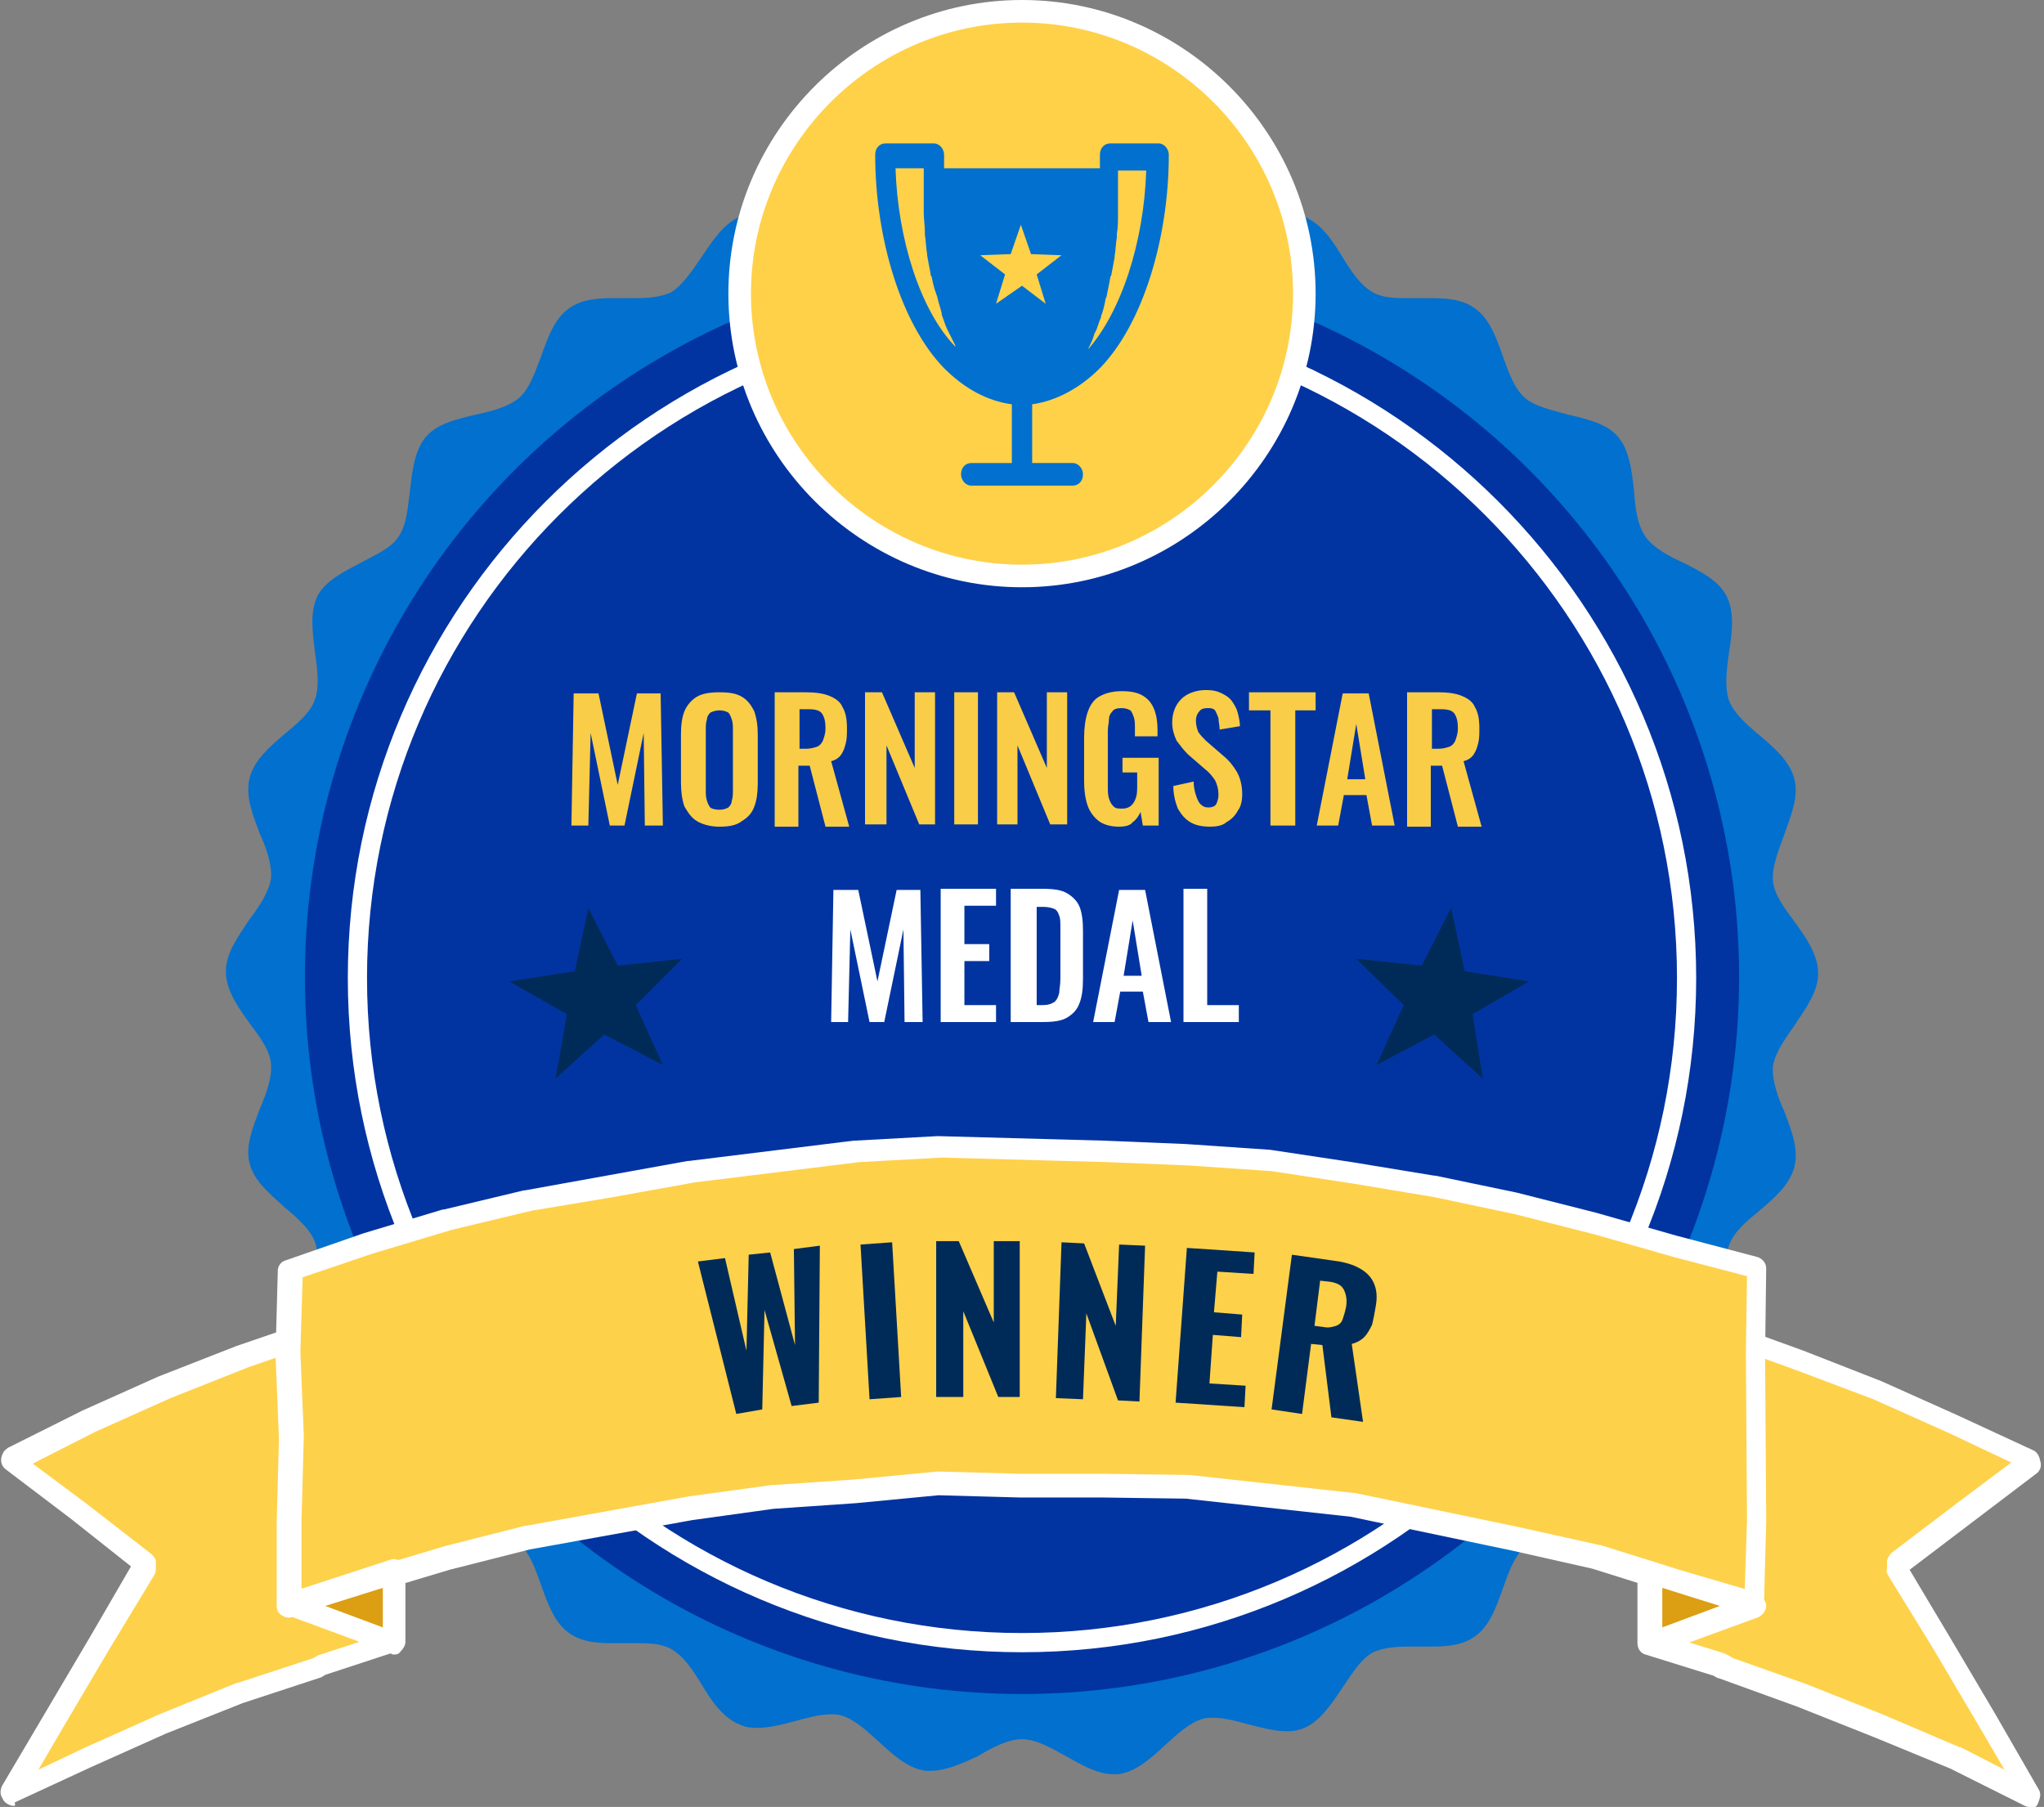
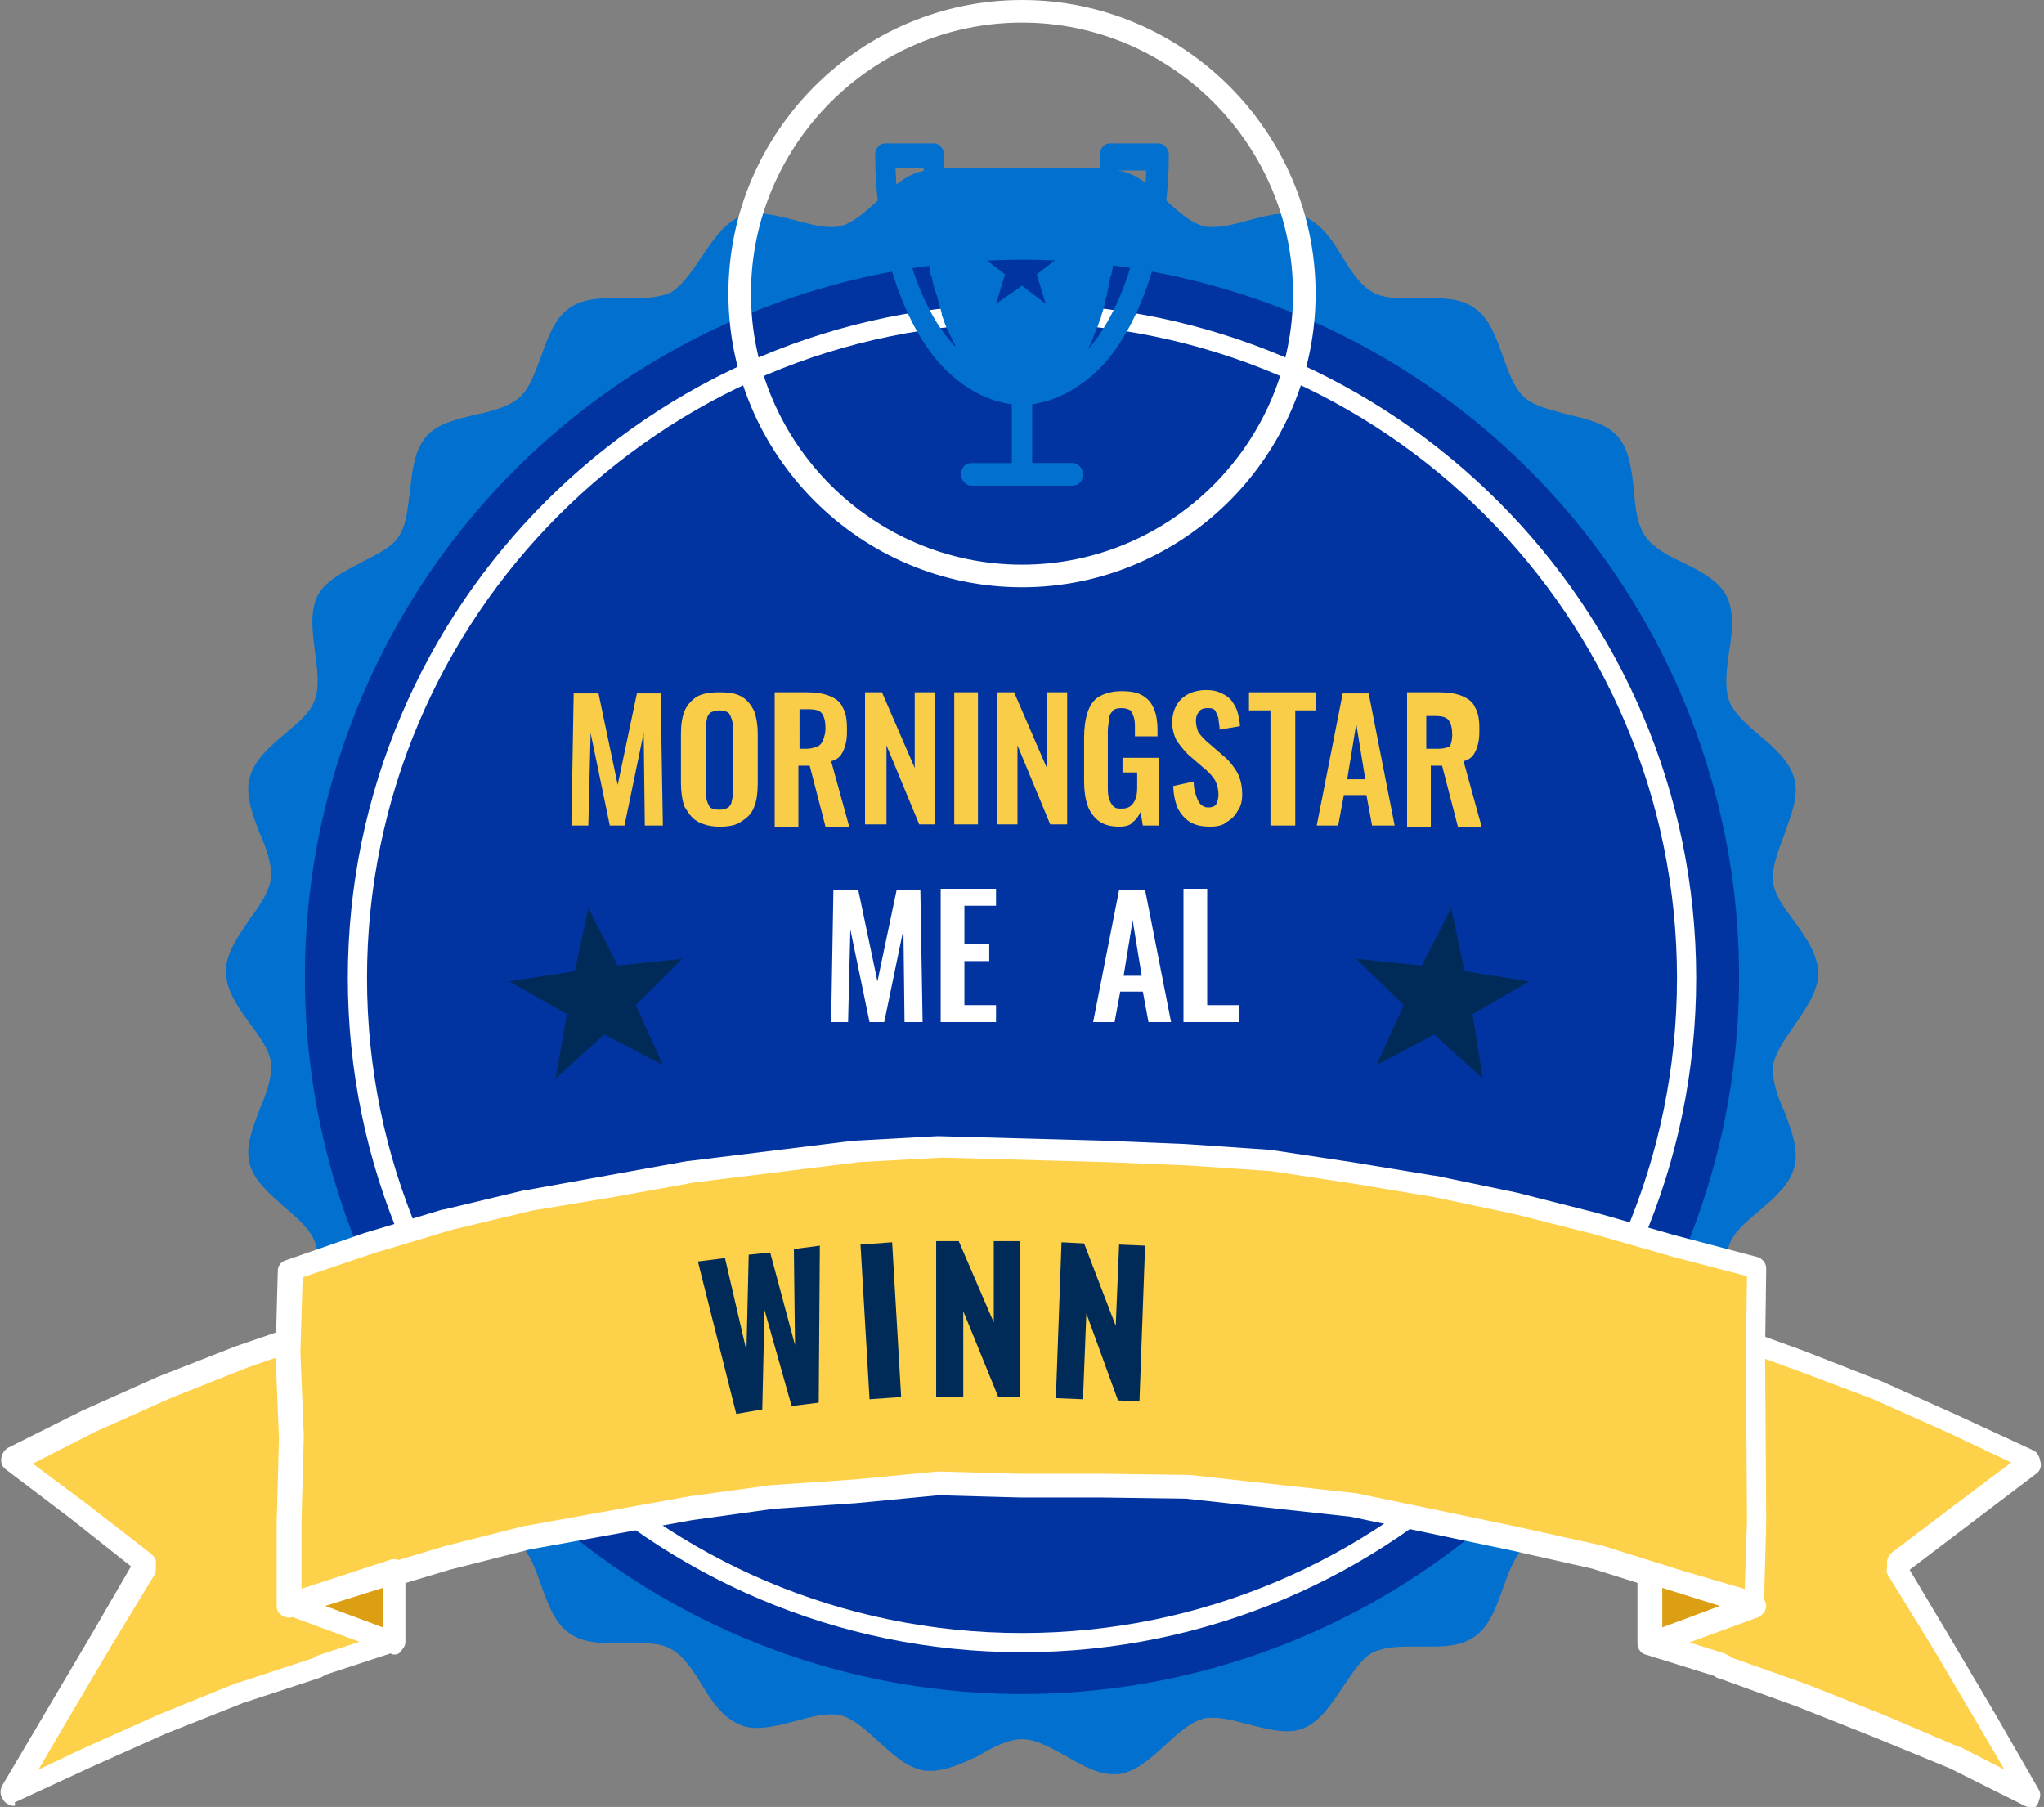
<svg xmlns="http://www.w3.org/2000/svg" version="1.1" id="Layer_1" x="0px" y="0px" viewBox="0 0 181 160" style="enable-background:new 0 0 181 160;" xml:space="preserve">
  <rect x="0" y="0" width="181" height="160" fill="#808080" stroke="none" />
  <style type="text/css">
	.st0{fill:#0170CF;}
	.st1{fill:#0134A1;}
	.st2{fill:#FFFFFF;}
	.st3{fill:#F9CD47;}
	.st4{fill:#FED14A;}
	.st5{fill:#002B58;}
	.st6{fill:#DC9E12;}
	.st7{fill:#FFD148;}
</style>
  <g>
    <path class="st0" d="M82.4,156.8c-0.1,0-0.3,0-0.4,0c-1.6-0.2-2.9-1.4-4.2-2.6c-1.1-1-2.2-2-3.3-2.3c-0.3-0.1-0.6-0.1-0.9-0.1   c-1,0-2.1,0.3-3.2,0.6c-1.1,0.3-2.3,0.6-3.4,0.6c-0.6,0-1.1-0.1-1.5-0.3c-1.5-0.6-2.5-2.1-3.4-3.6c-0.8-1.3-1.6-2.5-2.7-3.1   c-0.9-0.5-2-0.5-3.1-0.5c-0.3,0-0.6,0-1,0c-0.3,0-0.7,0-1,0c-1.4,0-2.8-0.1-3.9-0.9c-1.3-0.9-1.9-2.6-2.5-4.3   c-0.5-1.4-1-2.8-1.9-3.6c-0.9-0.8-2.4-1.1-3.8-1.5c-1.7-0.4-3.5-0.8-4.5-2c-1-1.2-1.2-3-1.4-4.8c-0.2-1.5-0.3-3-1-4   c-0.7-1-2-1.7-3.3-2.3c-1.6-0.8-3.2-1.6-3.9-3c-0.7-1.4-0.5-3.2-0.2-5c0.2-1.5,0.4-3,0-4.1c-0.4-1.1-1.5-2.1-2.7-3.1   c-1.3-1.2-2.7-2.3-3.1-3.9c-0.4-1.5,0.3-3.2,0.9-4.8c0.6-1.4,1.1-2.8,1-4c-0.1-1.2-1-2.4-1.9-3.6c-1-1.4-2.1-2.9-2.1-4.6   c0-1.6,1.1-3.1,2.1-4.6c0.9-1.2,1.7-2.4,1.9-3.6c0.1-1.2-0.4-2.7-1-4c-0.6-1.6-1.3-3.3-0.9-4.9c0.4-1.6,1.8-2.8,3.1-3.9   c1.2-1,2.3-1.9,2.7-3.1c0.4-1.1,0.2-2.7,0-4.1c-0.2-1.7-0.5-3.5,0.2-5c0.7-1.4,2.4-2.2,3.9-3c1.3-0.7,2.7-1.3,3.3-2.3   c0.7-1,0.8-2.5,1-4c0.2-1.8,0.4-3.6,1.4-4.8c1-1.2,2.8-1.6,4.5-2c1.4-0.3,2.9-0.7,3.8-1.5c0.9-0.8,1.4-2.3,1.9-3.6   c0.6-1.7,1.2-3.4,2.5-4.3c1.1-0.8,2.5-0.9,3.9-0.9c0.3,0,0.7,0,1,0c0.3,0,0.6,0,1,0c1.1,0,2.2-0.1,3.1-0.5c1-0.6,1.8-1.8,2.7-3.1   c1-1.5,2-3,3.4-3.6c0.5-0.2,0.9-0.3,1.5-0.3c1.1,0,2.2,0.3,3.4,0.6c1.1,0.3,2.2,0.6,3.2,0.6c0.3,0,0.6,0,0.9-0.1   c1.1-0.3,2.2-1.3,3.3-2.3c1.3-1.2,2.6-2.4,4.2-2.6c0.1,0,0.3,0,0.4,0c1.4,0,2.8,0.8,4.2,1.6c1.3,0.7,2.6,1.5,3.9,1.5   c1.2,0,2.6-0.7,3.9-1.5c1.4-0.8,2.8-1.6,4.2-1.6c0.1,0,0.3,0,0.4,0c1.6,0.2,2.9,1.4,4.2,2.6c1.1,1,2.2,2,3.3,2.3   c0.3,0.1,0.6,0.1,0.9,0.1c1,0,2.1-0.3,3.2-0.6c1.1-0.3,2.3-0.6,3.4-0.6c0.6,0,1.1,0.1,1.5,0.3c1.5,0.6,2.5,2.1,3.4,3.6   c0.8,1.3,1.6,2.5,2.7,3.1c0.9,0.5,2,0.5,3.1,0.5c0.3,0,0.6,0,1,0c0.3,0,0.7,0,1,0c1.4,0,2.8,0.1,3.9,0.9c1.3,0.9,1.9,2.6,2.5,4.3   c0.5,1.4,1,2.8,1.9,3.6c0.9,0.8,2.4,1.1,3.8,1.5c1.7,0.4,3.5,0.8,4.5,2c1,1.2,1.2,3,1.4,4.8c0.1,1.5,0.3,3,1,4c0.7,1,2,1.7,3.3,2.3   c1.6,0.8,3.2,1.6,3.9,3c0.7,1.4,0.5,3.2,0.2,5c-0.2,1.5-0.4,3,0,4.2c0.4,1.1,1.5,2.1,2.7,3.1c1.3,1.1,2.7,2.3,3.1,3.9   c0.4,1.5-0.3,3.2-0.9,4.9c-0.5,1.4-1.1,2.8-1,4.1c0.1,1.2,1,2.4,1.9,3.6c1,1.4,2.1,2.9,2.1,4.6c0,1.6-1.1,3.1-2.1,4.6   c-0.9,1.3-1.7,2.4-1.9,3.6c-0.1,1.2,0.4,2.7,1,4c0.6,1.6,1.3,3.3,0.9,4.9c-0.4,1.6-1.8,2.8-3.1,3.9c-1.2,1-2.3,1.9-2.7,3.1   c-0.4,1.1-0.2,2.7,0,4.1c0.2,1.7,0.5,3.6-0.2,5c-0.7,1.4-2.3,2.2-3.9,3c-1.3,0.7-2.7,1.3-3.3,2.3c-0.7,1-0.8,2.5-1,4   c-0.2,1.8-0.4,3.6-1.4,4.8c-1,1.2-2.8,1.6-4.5,2c-1.4,0.3-2.9,0.7-3.8,1.5c-0.9,0.8-1.4,2.2-1.9,3.6c-0.6,1.7-1.2,3.4-2.5,4.3   c-1.1,0.8-2.5,0.9-3.9,0.9c-0.3,0-0.6,0-1,0c-0.3,0-0.6,0-1,0c-1.1,0-2.2,0.1-3.1,0.5c-1.1,0.6-1.8,1.8-2.7,3.1c-1,1.5-2,3-3.4,3.6   c-0.5,0.2-0.9,0.3-1.5,0.3c-1.1,0-2.2-0.3-3.4-0.6c-1.1-0.3-2.2-0.6-3.2-0.6c-0.3,0-0.6,0-0.9,0.1c-1.1,0.3-2.2,1.3-3.3,2.3   c-1.3,1.2-2.6,2.4-4.2,2.6c-0.1,0-0.3,0-0.4,0c-1.4,0-2.8-0.8-4.2-1.6c-1.3-0.7-2.6-1.5-3.9-1.5c-1.2,0-2.6,0.7-3.9,1.5   C85.3,156.1,83.8,156.8,82.4,156.8z" />
    <circle class="st1" cx="90.5" cy="86.5" r="63.5" />
    <g>
      <path class="st2" d="M90.5,146.3c-32.9,0-59.7-26.8-59.7-59.7c0-32.9,26.8-59.7,59.7-59.7c32.9,0,59.7,26.8,59.7,59.7    C150.2,119.5,123.4,146.3,90.5,146.3z M90.5,28.6c-32,0-58,26-58,58c0,32,26,58,58,58c32,0,58-26,58-58    C148.5,54.6,122.5,28.6,90.5,28.6z" />
    </g>
    <g>
      <path class="st3" d="M50.6,73.1l0.2-11.7H53l1.7,8.1l1.7-8.1h2.1l0.2,11.7h-1.6L57,64.9l-1.7,8.2h-1.3l-1.7-8.2l-0.2,8.2H50.6z" />
      <path class="st3" d="M63.7,73.2c-0.8,0-1.5-0.2-2-0.5c-0.5-0.3-0.8-0.8-1.1-1.3c-0.2-0.6-0.3-1.3-0.3-2.1V65c0-0.8,0.1-1.5,0.3-2    s0.6-1,1.1-1.3c0.5-0.3,1.2-0.4,2-0.4c0.9,0,1.5,0.1,2,0.4c0.5,0.3,0.8,0.7,1.1,1.3c0.2,0.6,0.3,1.2,0.3,2v4.4    c0,0.8-0.1,1.5-0.3,2c-0.2,0.6-0.6,1-1.1,1.3C65.2,73.1,64.5,73.2,63.7,73.2z M63.7,71.7c0.4,0,0.6-0.1,0.8-0.2    c0.2-0.2,0.3-0.4,0.3-0.6c0.1-0.3,0.1-0.6,0.1-0.9v-5.4c0-0.3,0-0.6-0.1-0.9c-0.1-0.3-0.2-0.5-0.3-0.6c-0.2-0.1-0.4-0.2-0.8-0.2    c-0.3,0-0.6,0.1-0.8,0.2c-0.2,0.2-0.3,0.4-0.3,0.6c-0.1,0.3-0.1,0.6-0.1,0.9v5.4c0,0.3,0,0.6,0.1,0.9c0.1,0.3,0.2,0.5,0.3,0.6    C63,71.6,63.3,71.7,63.7,71.7z" />
      <path class="st3" d="M68.6,73.1V61.3h2.8c0.8,0,1.5,0.1,2,0.3c0.5,0.2,1,0.5,1.2,1c0.3,0.5,0.4,1.1,0.4,1.9c0,0.5,0,0.9-0.1,1.3    c-0.1,0.4-0.2,0.7-0.4,1c-0.2,0.3-0.5,0.5-0.9,0.6l1.6,5.8h-2.1l-1.4-5.4h-1v5.4H68.6z M70.7,66.3h0.7c0.4,0,0.7-0.1,1-0.2    c0.2-0.1,0.4-0.3,0.5-0.6c0.1-0.3,0.2-0.6,0.2-1c0-0.6-0.1-1-0.3-1.3c-0.2-0.3-0.6-0.4-1.2-0.4h-0.8V66.3z" />
      <path class="st3" d="M76.6,73.1V61.3h1.5l2.9,6.7v-6.7h1.8v11.7h-1.4l-2.9-7v7H76.6z" />
      <path class="st3" d="M84.5,73.1V61.3h2.1v11.7H84.5z" />
      <path class="st3" d="M88.3,73.1V61.3h1.5l2.9,6.7v-6.7h1.8v11.7H93l-2.9-7v7H88.3z" />
      <path class="st3" d="M99.1,73.2c-0.8,0-1.4-0.2-1.8-0.5s-0.8-0.8-1-1.4C96.1,70.7,96,70,96,69.2v-3.9c0-0.8,0.1-1.6,0.3-2.2    c0.2-0.6,0.5-1.1,1-1.4s1.2-0.5,2-0.5c0.8,0,1.4,0.1,1.9,0.4c0.5,0.3,0.8,0.7,1,1.2s0.3,1.1,0.3,1.8v0.6h-2v-0.7    c0-0.4,0-0.7-0.1-1c-0.1-0.3-0.2-0.5-0.3-0.6c-0.2-0.1-0.4-0.2-0.8-0.2c-0.4,0-0.7,0.1-0.8,0.3c-0.2,0.2-0.3,0.4-0.3,0.7    c0,0.3-0.1,0.6-0.1,1v4.9c0,0.4,0,0.8,0.1,1.1c0.1,0.3,0.2,0.5,0.4,0.7c0.2,0.2,0.4,0.2,0.8,0.2c0.3,0,0.6-0.1,0.8-0.3    c0.2-0.2,0.3-0.4,0.4-0.7c0.1-0.3,0.1-0.7,0.1-1.1v-1.1h-1.3v-1.3h3.2v6h-1.4l-0.2-1.2c-0.2,0.4-0.4,0.7-0.7,0.9    C100.1,73.1,99.6,73.2,99.1,73.2z" />
      <path class="st3" d="M107.2,73.2c-0.7,0-1.3-0.1-1.8-0.4c-0.5-0.3-0.8-0.7-1.1-1.2c-0.2-0.5-0.4-1.2-0.4-2l1.8-0.4    c0,0.5,0.1,0.9,0.2,1.2s0.2,0.6,0.4,0.8s0.4,0.3,0.7,0.3c0.3,0,0.6-0.1,0.7-0.3c0.1-0.2,0.2-0.5,0.2-0.8c0-0.5-0.1-0.9-0.3-1.3    c-0.2-0.3-0.5-0.7-0.9-1l-1.5-1.3c-0.4-0.4-0.7-0.8-1-1.2c-0.2-0.4-0.4-1-0.4-1.6c0-0.9,0.3-1.6,0.8-2.1c0.5-0.5,1.3-0.8,2.2-0.8    c0.6,0,1,0.1,1.4,0.3s0.7,0.4,0.9,0.7c0.2,0.3,0.4,0.6,0.5,1c0.1,0.4,0.2,0.8,0.2,1.2l-1.8,0.3c0-0.4-0.1-0.7-0.1-1    c-0.1-0.3-0.2-0.5-0.3-0.7c-0.2-0.2-0.4-0.2-0.7-0.2c-0.3,0-0.6,0.1-0.7,0.3c-0.2,0.2-0.3,0.5-0.3,0.8c0,0.4,0.1,0.7,0.2,1    c0.2,0.3,0.4,0.5,0.7,0.8l1.5,1.3c0.5,0.4,0.9,0.9,1.2,1.4c0.3,0.5,0.5,1.2,0.5,2c0,0.6-0.1,1.1-0.4,1.5c-0.2,0.4-0.6,0.8-1,1    C108.3,73.1,107.7,73.2,107.2,73.2z" />
      <path class="st3" d="M112.5,73.1V62.9h-1.9v-1.6h5.9v1.6h-1.8v10.2H112.5z" />
      <path class="st3" d="M116.6,73.1l2.3-11.7h2.3l2.3,11.7h-2l-0.5-2.7h-2l-0.5,2.7H116.6z M119.3,69h1.6l-0.8-4.9L119.3,69z" />
-       <path class="st3" d="M124.6,73.1V61.3h2.8c0.8,0,1.5,0.1,2,0.3c0.5,0.2,1,0.5,1.2,1c0.3,0.5,0.4,1.1,0.4,1.9c0,0.5,0,0.9-0.1,1.3    c-0.1,0.4-0.2,0.7-0.4,1c-0.2,0.3-0.5,0.5-0.9,0.6l1.6,5.8h-2.1l-1.4-5.4h-1v5.4H124.6z M126.7,66.3h0.7c0.4,0,0.7-0.1,1-0.2    c0.2-0.1,0.4-0.3,0.5-0.6c0.1-0.3,0.2-0.6,0.2-1c0-0.6-0.1-1-0.3-1.3c-0.2-0.3-0.6-0.4-1.2-0.4h-0.8V66.3z" />
+       <path class="st3" d="M124.6,73.1V61.3h2.8c0.8,0,1.5,0.1,2,0.3c0.5,0.2,1,0.5,1.2,1c0.3,0.5,0.4,1.1,0.4,1.9c0,0.5,0,0.9-0.1,1.3    c-0.1,0.4-0.2,0.7-0.4,1c-0.2,0.3-0.5,0.5-0.9,0.6l1.6,5.8h-2.1l-1.4-5.4h-1v5.4H124.6z M126.7,66.3h0.7c0.4,0,0.7-0.1,1-0.2    c0.1-0.3,0.2-0.6,0.2-1c0-0.6-0.1-1-0.3-1.3c-0.2-0.3-0.6-0.4-1.2-0.4h-0.8V66.3z" />
      <path class="st2" d="M73.6,90.5l0.2-11.7H76l1.7,8.1l1.7-8.1h2.1l0.2,11.7h-1.6L80,82.3l-1.7,8.2H77l-1.7-8.2l-0.2,8.2H73.6z" />
      <path class="st2" d="M83.3,90.5V78.7h4.9v1.5h-2.8v3.4h2.2v1.5h-2.2V89h2.8v1.5H83.3z" />
-       <path class="st2" d="M89.5,90.5V78.7h2.8c1,0,1.7,0.1,2.2,0.4c0.5,0.3,0.9,0.7,1.1,1.2c0.2,0.5,0.3,1.2,0.3,2.1v4.3    c0,0.9-0.1,1.6-0.3,2.1c-0.2,0.6-0.6,1-1.1,1.3c-0.5,0.3-1.2,0.4-2.2,0.4H89.5z M91.6,89h0.7c0.5,0,0.8-0.1,1.1-0.3    c0.2-0.2,0.3-0.4,0.4-0.8c0-0.3,0.1-0.7,0.1-1.2v-4.5c0-0.5,0-0.9-0.1-1.1c-0.1-0.3-0.2-0.5-0.4-0.6c-0.2-0.1-0.6-0.2-1-0.2h-0.6    V89z" />
      <path class="st2" d="M96.8,90.5l2.3-11.7h2.3l2.3,11.7h-2l-0.5-2.7h-2l-0.5,2.7H96.8z M99.5,86.4h1.6l-0.8-4.9L99.5,86.4z" />
      <path class="st2" d="M104.8,90.5V78.7h2.1V89h2.8v1.5H104.8z" />
    </g>
    <g>
      <g>
        <g>
          <polygon class="st4" points="168.3,138.9 168.3,138.3 174.1,133.9 180,129.5 179.9,129.1 173.2,126 166.5,123 159.6,120.4       152.6,117.9 146.1,115.8 146.2,123.2 146.1,130.6 146.2,138.1 146.2,145.5 152.7,147.5 152.6,147.6 159.6,150.1 166.4,152.8       173.2,155.7 179.8,159 179.9,158.7 176.1,152.1 172.2,145.5     " />
          <path class="st2" d="M179.8,160c-0.2,0-0.3,0-0.5-0.1l-6.6-3.3l-6.8-2.8l-6.8-2.7l-6.9-2.5c-0.1,0-0.3-0.1-0.4-0.2l-6.1-1.9      c-0.4-0.1-0.7-0.5-0.7-1l0-7.4l0-7.4l0.1-7.4l-0.1-7.4c0-0.3,0.2-0.6,0.4-0.8c0.3-0.2,0.6-0.2,0.9-0.1l6.5,2.1c0,0,0,0,0,0      l6.9,2.5l6.9,2.7c0,0,0,0,0,0l6.7,3c0,0,0,0,0,0l6.7,3.1c0.3,0.1,0.5,0.4,0.6,0.7l0.1,0.4c0.1,0.4-0.1,0.8-0.4,1l-5.8,4.4      l-5.4,4.1l3.7,6.2l3.9,6.6l3.8,6.6c0.2,0.3,0.2,0.6,0.1,0.9l-0.1,0.3c-0.1,0.3-0.3,0.5-0.6,0.6C180.1,160,179.9,160,179.8,160z       M153.4,146.8l6.5,2.3c0,0,0,0,0,0l6.8,2.7l6.8,2.9c0,0,0,0,0.1,0l3.9,2l-2.4-4.1l-3.9-6.6l-4-6.5c-0.1-0.2-0.2-0.4-0.1-0.6      l0-0.6c0-0.3,0.2-0.6,0.4-0.8l5.8-4.4l4.8-3.6l-5.5-2.6l-6.7-3l-6.9-2.6l-6.9-2.5l-5.2-1.7l0.1,6l-0.1,7.4l0,7.4l0,6.7l5.8,1.8      C153.1,146.6,153.3,146.7,153.4,146.8z" />
        </g>
      </g>
      <g>
        <g>
          <polygon class="st4" points="12.7,138.9 12.7,138.4 6.9,133.9 1.1,129.5 1.2,129.2 7.8,126 14.5,123 21.4,120.3 28.4,117.8       34.9,115.8 34.9,123.2 34.9,130.6 34.8,138.1 34.8,145.5 28.4,147.6 28.4,147.6 21.4,150 14.6,152.7 7.8,155.7 1.2,158.9       1,158.7 4.9,152.1 8.8,145.5     " />
          <path class="st2" d="M1.2,159.9c-0.3,0-0.7-0.2-0.9-0.5l-0.1-0.2c-0.2-0.3-0.2-0.7,0-1.1l3.9-6.6l3.9-6.6l3.6-6.2l-5.3-4.2      l-5.8-4.4c-0.4-0.3-0.5-0.8-0.3-1.3l0.1-0.2c0.1-0.2,0.3-0.3,0.4-0.4l6.6-3.3c0,0,0,0,0,0l6.7-3c0,0,0,0,0,0l6.9-2.7      c0,0,0,0,0,0l7-2.4c0,0,0,0,0,0l6.5-2.1c0.3-0.1,0.6,0,0.9,0.1c0.3,0.2,0.4,0.5,0.4,0.8l0,7.5l0,7.4l-0.1,7.4l0,7.4      c0,0.4-0.3,0.8-0.7,1l-6.1,2c-0.1,0.1-0.2,0.1-0.3,0.2l-7,2.3l-6.8,2.7l-6.7,3l-6.7,3.1C1.4,159.9,1.3,159.9,1.2,159.9z       M2.9,129.6l4.7,3.5l5.8,4.5c0.2,0.2,0.4,0.4,0.4,0.7l0,0.5c0,0.2,0,0.4-0.1,0.6L9.7,146l-3.9,6.6l-2.4,4.1l4-1.9l6.7-3      c0,0,0,0,0,0L21,149c0,0,0,0,0.1,0l6.7-2.2c0.1-0.1,0.2-0.1,0.3-0.2l5.8-1.9l0-6.7l0.1-7.4l0-7.4l0-6.1l-5.2,1.6l-6.9,2.4      l-6.8,2.7l-6.7,3L2.9,129.6z" />
        </g>
      </g>
      <g>
        <g>
          <polygon class="st4" points="155.4,142.2 148.4,140 141.4,137.8 134.2,136.2 127,134.7 119.8,133.2 112.5,132.5 105.2,131.7       97.8,131.6 90.5,131.6 83.2,131.4 75.8,132 68.5,132.5 61.3,133.5 54,134.8 46.8,136.1 39.7,137.9 32.6,140 25.6,142.1       25.6,134.7 25.8,127.3 25.4,119.8 25.7,112.5 32.6,110.1 39.6,108 46.8,106.3 54,105 61.2,103.7 68.5,102.8 75.8,102       83.2,101.6 90.5,101.7 97.8,102 105.2,102.3 112.5,102.7 119.8,103.8 127,105 134.2,106.5 141.3,108.4 148.3,110.4 155.6,112.3       155.5,119.8 155.6,127.3 155.6,134.7     " />
          <g>
            <path class="st5" d="M65.2,125.2l-3.4-13.5l2.4-0.3l1.9,8.2l0.2-8.5l1.9-0.2l2.2,8.2l-0.1-8.5l2.3-0.3l-0.1,13.9l-2.4,0.3       l-2.4-8.5l-0.2,8.8L65.2,125.2z" />
            <path class="st5" d="M77,123.9l-0.8-13.7L79,110l0.8,13.7L77,123.9z" />
            <path class="st5" d="M82.9,123.7v-13.8h2l3.1,7.2v-7.2h2.3v13.8h-1.9l-3.1-7.6v7.6H82.9z" />
            <path class="st5" d="M93.5,123.8l0.5-13.8l2,0.1l2.8,7.3l0.3-7.2l2.3,0.1l-0.5,13.8L99,124l-2.8-7.7l-0.3,7.6L93.5,123.8z" />
-             <path class="st5" d="M104.1,124.2l1-13.7l6,0.4l-0.1,1.9l-3.2-0.2l-0.3,3.6l2.5,0.2l-0.1,2l-2.5-0.2l-0.3,4.3l3.2,0.2l-0.1,1.9       L104.1,124.2z" />
-             <path class="st5" d="M112.6,124.8l1.8-13.7l3.5,0.5c0.9,0.1,1.7,0.3,2.3,0.6c0.6,0.3,1.1,0.7,1.4,1.3c0.3,0.6,0.4,1.3,0.2,2.3       c-0.1,0.6-0.2,1.1-0.3,1.5c-0.2,0.4-0.4,0.8-0.7,1.1c-0.3,0.3-0.7,0.5-1.1,0.6l1,6.9l-2.8-0.4l-0.8-6.4l-1-0.1l-0.8,6.2       L112.6,124.8z M116.4,117.4l0.8,0.1c0.4,0.1,0.8,0,1.1-0.1c0.3-0.1,0.5-0.3,0.6-0.6c0.1-0.3,0.2-0.6,0.3-1.1       c0.1-0.6,0-1.1-0.2-1.5c-0.2-0.4-0.6-0.6-1.2-0.7l-0.9-0.1L116.4,117.4z" />
          </g>
          <path class="st2" d="M155.4,143.2c-0.1,0-0.2,0-0.3,0l-7.1-2.1l-7-2.2l-7.1-1.6l-14.3-3l-7.3-0.8l-7.3-0.8l-7.3-0.1l-7.3,0      c0,0,0,0,0,0l-7.3-0.2l-7.3,0.7c0,0,0,0,0,0l-7.3,0.5l-7.2,1l-7.2,1.3l-7.2,1.3l-7.1,1.8l-7,2.1l-7,2.1c-0.3,0.1-0.6,0-0.9-0.2      c-0.3-0.2-0.4-0.5-0.4-0.8l0-7.4c0,0,0,0,0,0l0.2-7.4l-0.3-7.4c0,0,0-0.1,0-0.1l0.2-7.4c0-0.4,0.3-0.8,0.7-0.9l6.9-2.4      c0,0,0,0,0,0l7-2.1c0,0,0,0,0.1,0l7.1-1.7c0,0,0,0,0.1,0l7.2-1.3l7.2-1.3c0,0,0,0,0.1,0l7.3-0.9l7.3-0.9c0,0,0,0,0.1,0l7.3-0.4      c0,0,0.1,0,0.1,0l7.3,0.2l7.3,0.2l7.3,0.3c0,0,0,0,0,0l7.3,0.5c0,0,0.1,0,0.1,0l7.3,1.1l7.3,1.2c0,0,0,0,0.1,0l7.2,1.5      c0,0,0,0,0,0l7.1,1.8c0,0,0,0,0,0l7,2l7.2,1.9c0.4,0.1,0.8,0.5,0.8,1l-0.1,7.6l0.1,14.8c0,0,0,0,0,0l-0.2,7.5      c0,0.3-0.2,0.6-0.4,0.8C155.8,143.1,155.6,143.2,155.4,143.2z M97.8,130.5l7.4,0.1c0,0,0.1,0,0.1,0l7.3,0.8l7.3,0.8      c0,0,0.1,0,0.1,0l14.4,3l7.2,1.6c0,0,0.1,0,0.1,0l7,2.2l5.8,1.7l0.2-6.1l-0.1-14.8l0.1-6.8l-6.5-1.7c0,0,0,0,0,0l-7-2l-7.1-1.8      l-7.1-1.5l-7.2-1.2l-7.2-1.1l-7.3-0.5l-7.3-0.3l-7.3-0.2l-7.3-0.2l-7.3,0.4l-7.3,0.9l-7.3,0.9l-7.2,1.3l-7.2,1.2l-7.1,1.7      l-7,2.1l-6.2,2.1l-0.2,6.6l0.3,7.4c0,0,0,0.1,0,0.1l-0.2,7.4l0,6.1l5.7-1.7l7-2.1c0,0,0,0,0,0l7.1-1.8c0,0,0,0,0.1,0l7.2-1.3      l7.2-1.3c0,0,0,0,0,0l7.3-1c0,0,0,0,0.1,0l7.3-0.5l7.3-0.7c0,0,0.1,0,0.1,0l7.3,0.2L97.8,130.5z" />
        </g>
      </g>
      <g>
        <g>
          <polygon class="st6" points="25.6,142.1 34.9,145.5 34.9,139.2     " />
          <path class="st2" d="M34.9,146.5c-0.1,0-0.2,0-0.3-0.1l-9.2-3.4c-0.4-0.1-0.7-0.5-0.7-1c0-0.4,0.3-0.8,0.7-0.9l9.2-3      c0.3-0.1,0.6,0,0.9,0.1c0.3,0.2,0.4,0.5,0.4,0.8l0,6.4c0,0.3-0.2,0.6-0.4,0.8C35.3,146.5,35.1,146.5,34.9,146.5z M28.8,142.2      l5.1,1.9l0-3.5L28.8,142.2z" />
        </g>
      </g>
      <g>
        <g>
          <polygon class="st6" points="155.4,142.1 146.1,145.5 146.1,139.2     " />
          <path class="st2" d="M146.1,146.5c-0.2,0-0.4-0.1-0.6-0.2c-0.3-0.2-0.4-0.5-0.4-0.8l0-6.3c0-0.3,0.2-0.6,0.4-0.8      c0.3-0.2,0.6-0.2,0.9-0.1l9.3,3c0.4,0.1,0.7,0.5,0.7,0.9c0,0.4-0.3,0.8-0.7,1l-9.3,3.4C146.4,146.5,146.2,146.5,146.1,146.5z       M147.2,140.6l0,3.5l5.1-1.9L147.2,140.6z" />
        </g>
      </g>
    </g>
    <polygon class="st5" points="53.5,91.6 49.2,95.5 50.2,89.8 45.1,86.9 50.9,86 52.1,80.4 54.7,85.5 60.4,84.9 56.3,89 58.7,94.3     " />
    <polygon class="st5" points="121.9,94.3 124.3,89 120.1,84.9 125.9,85.5 128.5,80.4 129.7,86 135.4,86.9 130.4,89.8 131.3,95.5    127,91.6  " />
    <g>
      <g>
-         <circle class="st7" cx="90.5" cy="26" r="25" />
        <path class="st2" d="M90.5,52c-14.3,0-26-11.7-26-26s11.7-26,26-26c14.3,0,26,11.7,26,26S104.8,52,90.5,52z M90.5,2     c-13.2,0-24,10.8-24,24s10.8,24,24,24s24-10.8,24-24S103.7,2,90.5,2z" />
      </g>
      <path class="st0" d="M97.4,32.6c3.8-3.9,6.1-11.5,6.1-18.9c0-0.5-0.4-1-0.9-1h-4.3c-0.5,0-0.9,0.4-0.9,1v1.2H83.6v-1.2    c0-0.5-0.4-1-0.9-1h-4.3c-0.5,0-0.9,0.4-0.9,1c0,7.4,2.3,15,6.1,18.9c1.8,1.8,3.8,2.9,6,3.2v5.2h-3.6c-0.5,0-0.9,0.4-0.9,1    c0,0.5,0.4,1,0.9,1H95c0.5,0,0.9-0.4,0.9-1c0-0.5-0.4-1-0.9-1h-3.6v-5.2C93.5,35.5,95.6,34.4,97.4,32.6z M96.4,30.8    c0.2-0.4,0.4-0.8,0.5-1.2c0-0.1,0.1-0.2,0.1-0.2c0.2-0.4,0.3-0.9,0.5-1.3c0,0,0-0.1,0-0.1c0.2-0.5,0.3-1,0.4-1.5    c0-0.1,0.1-0.2,0.1-0.3c0.1-0.5,0.2-1,0.3-1.5c0-0.1,0-0.2,0.1-0.3c0.1-0.5,0.2-1.1,0.3-1.6c0,0,0,0,0-0.1    c0.1-0.6,0.1-1.1,0.2-1.7c0-0.1,0-0.2,0-0.3c0.1-0.6,0.1-1.1,0.1-1.7c0-0.1,0-0.2,0-0.3c0-0.6,0-1.7,0-2.3v-1.3h2.5    c-0.2,6.3-2.2,12.6-5.3,16C96.4,30.9,96.4,30.8,96.4,30.8z M79.3,14.9h2.5v1.3c0,0.6,0,1.7,0,2.3c0,0.1,0,0.2,0,0.3    c0,0.6,0.1,1.2,0.1,1.7c0,0.1,0,0.2,0,0.3c0.1,0.6,0.1,1.2,0.2,1.7c0,0,0,0,0,0.1c0.1,0.6,0.2,1.1,0.3,1.6c0,0.1,0,0.2,0.1,0.3    c0.1,0.5,0.2,1,0.4,1.5c0,0.1,0.1,0.2,0.1,0.3c0.1,0.5,0.3,1,0.4,1.5c0,0,0,0.1,0,0.1c0.2,0.5,0.3,0.9,0.5,1.3    c0,0.1,0.1,0.1,0.1,0.2c0.2,0.4,0.4,0.8,0.6,1.2c0,0,0,0.1,0,0.1C81.5,27.5,79.5,21.2,79.3,14.9z M90.5,25.3l-2.3,1.6l0.8-2.6    l-2.2-1.7l2.7-0.1l0.9-2.6l0.9,2.6l2.7,0.1l-2.2,1.7l0.8,2.6L90.5,25.3z" />
    </g>
  </g>
</svg>